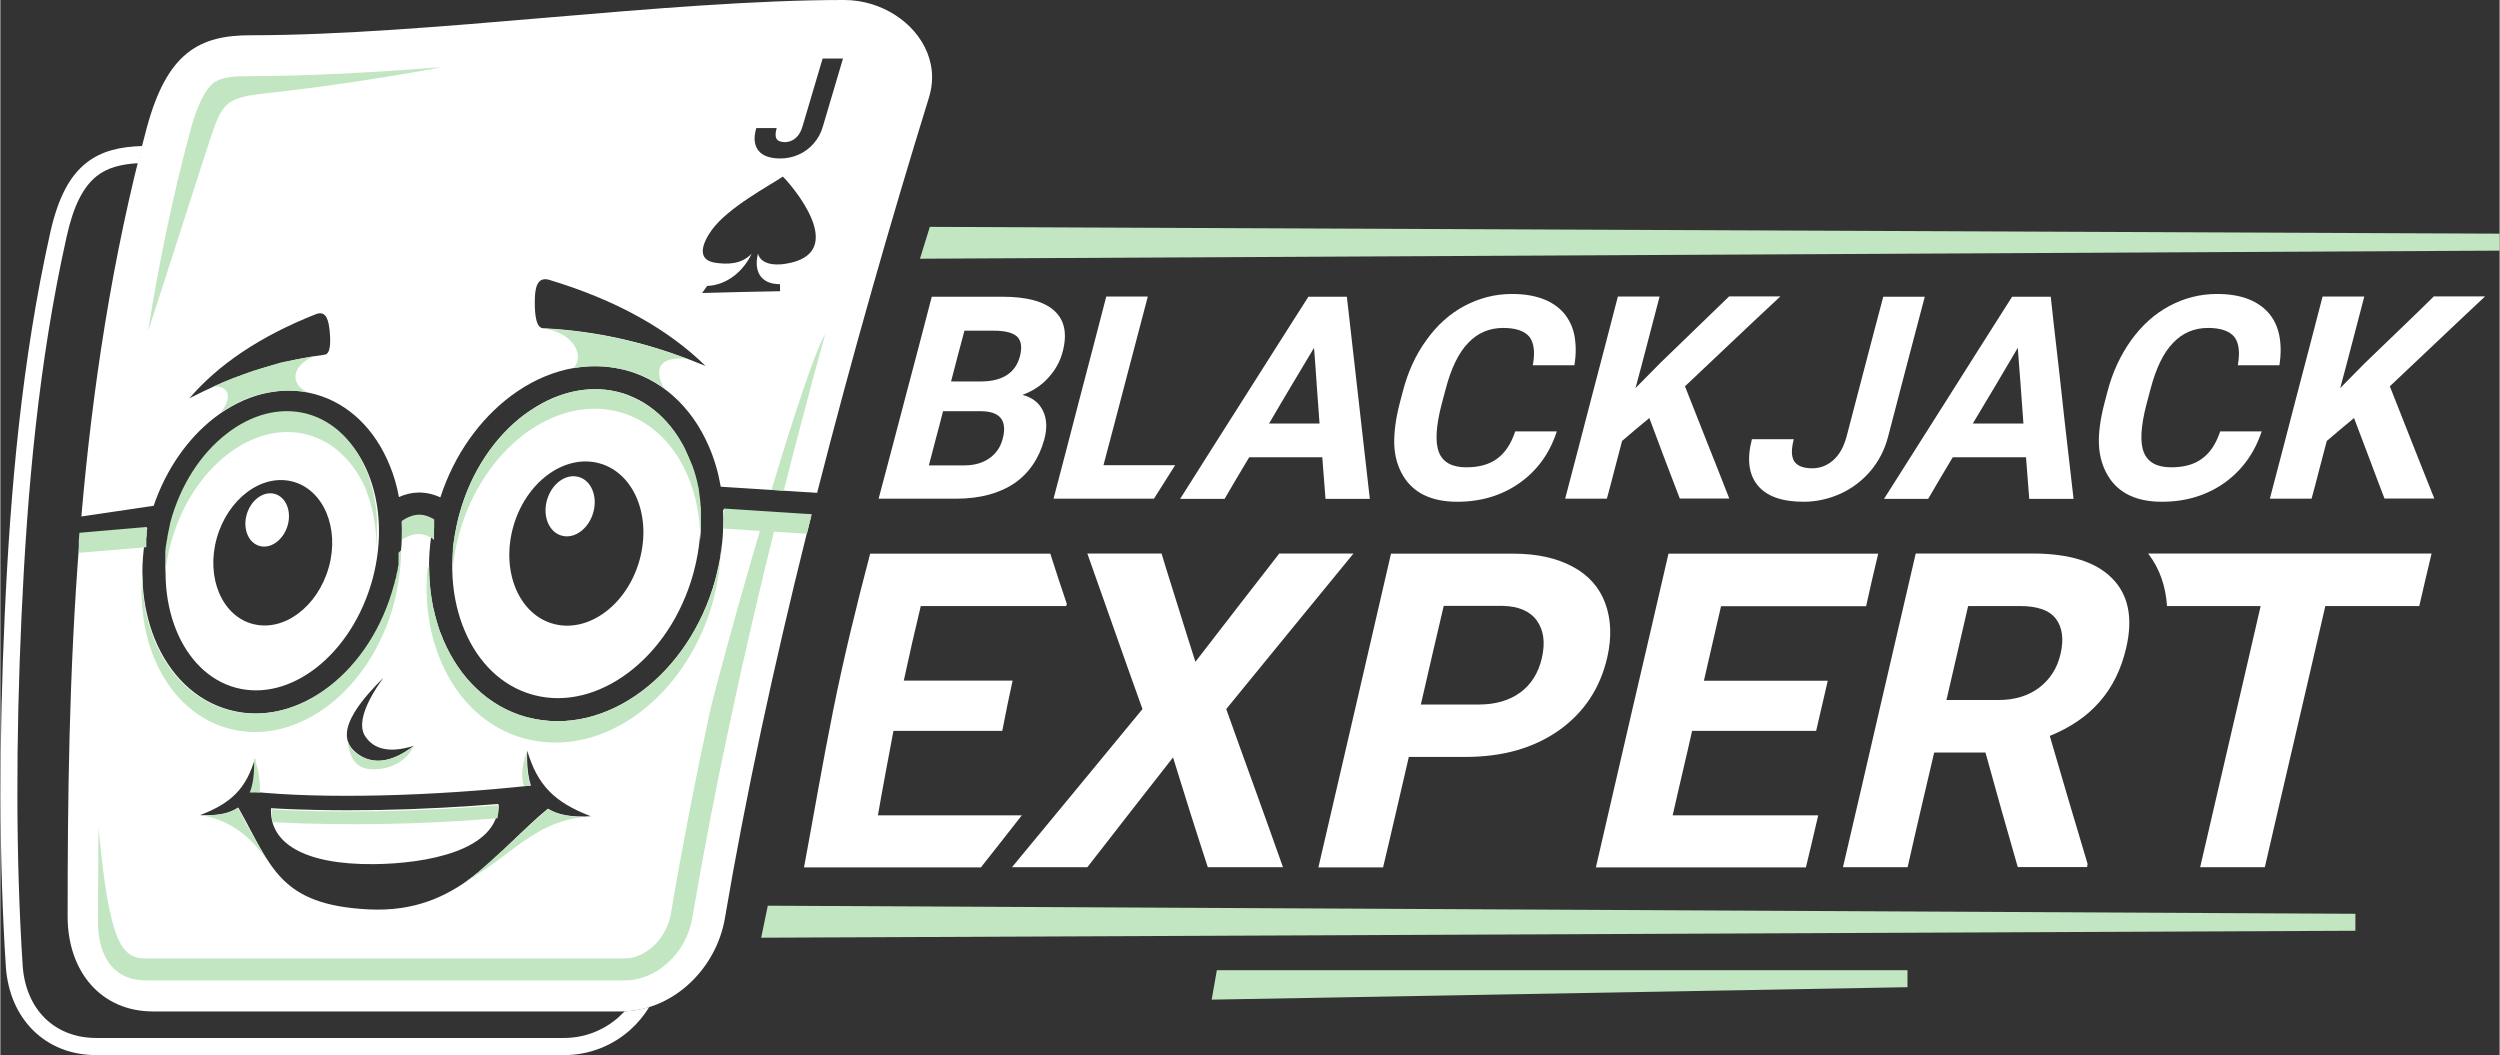
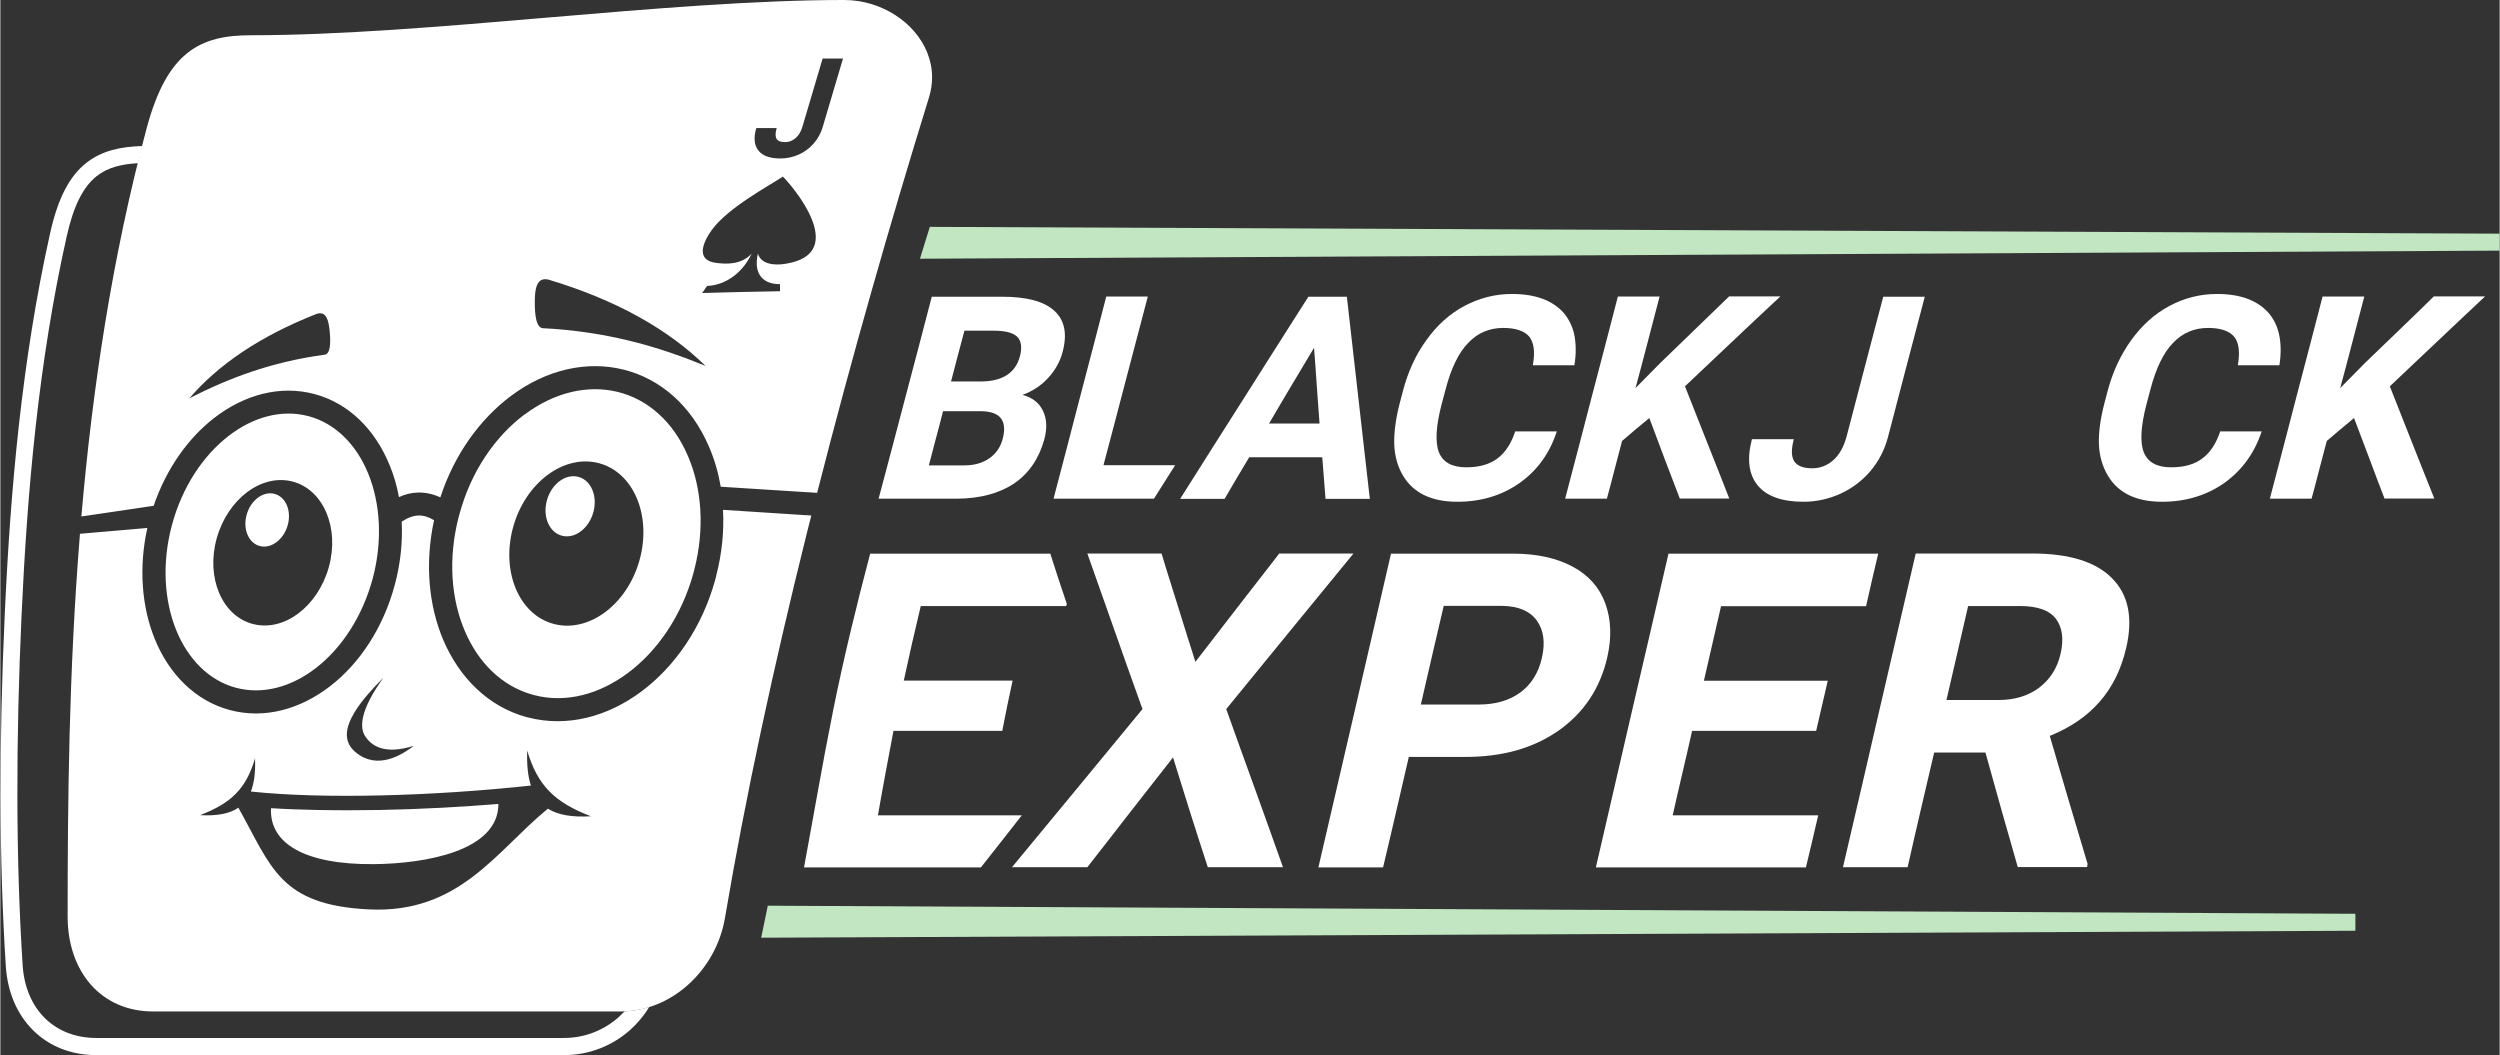
<svg xmlns="http://www.w3.org/2000/svg" xml:space="preserve" width="372px" height="157px" version="1.1" style="shape-rendering:geometricPrecision; text-rendering:geometricPrecision; image-rendering:optimizeQuality; fill-rule:evenodd; clip-rule:evenodd" viewBox="0 0 15456 6525">
  <rect x="0" y="0" width="15456" height="6525" fill="#333333" stroke="none" />
  <defs>
    <style type="text/css">
   
    .fil2 {fill:#C1E6C1}
    .fil1 {fill:#C1E6C1;fill-rule:nonzero}
    .fil0 {fill:white;fill-rule:nonzero}
   
  </style>
  </defs>
  <g id="Layer_x0020_1">
    <g id="_764391264">
      <path class="fil0" d="M1551 218c542,0 1186,-54 1829,-109 646,-55 1292,-109 1838,-109 59,0 117,9 172,26 103,32 196,92 262,169 68,79 110,177 110,283 0,40 -6,82 -19,124 -241,779 -479,1611 -692,2446 -19,-2 -38,-3 -55,-4l-7 0 0 0 -534 -34c-15,-87 -39,-170 -72,-246 -222,-520 -779,-650 -1226,-315 -191,143 -350,362 -436,627 -45,-21 -91,-31 -138,-30 -39,1 -79,10 -118,28 -13,-70 -32,-136 -58,-198 -89,-218 -251,-382 -464,-439l0 0c-213,-57 -435,4 -621,148 -161,125 -296,314 -374,543l-447 66c68,-786 189,-1600 404,-2402 63,-234 144,-377 249,-462 108,-87 237,-112 395,-112zm1007 4394c-191,60 -267,-6 -302,-59 -35,-53 -33,-160 113,-362 -61,61 -134,139 -180,216 -55,92 -71,180 8,245 138,115 292,12 362,-41zm2528 -3828l125 -422 -126 0 -125 422c-9,30 -23,54 -42,70 -19,16 -41,25 -65,25 -27,0 -45,-7 -53,-21 -8,-14 -8,-36 1,-66l-126 0c-18,60 -13,106 13,139 26,33 72,49 136,49 39,0 77,-8 113,-24 36,-16 67,-39 93,-69 26,-30 45,-64 56,-103zm-401 784c17,64 97,76 173,63 402,-65 30,-492 -19,-539 -79,54 -338,190 -440,331 -58,81 -96,184 22,202 76,11 162,10 225,-56 -63,132 -175,196 -275,199 -11,15 -21,30 -31,44 161,-5 321,-8 482,-11 0,-14 -1,-29 -1,-44 -99,2 -167,-59 -136,-189zm-324 695c-229,-224 -546,-406 -972,-534 -74,-17 -84,60 -84,140 0,79 8,163 55,161 333,17 619,88 882,186l119 47zm-2405 -322c-353,139 -609,315 -787,522 242,-124 508,-225 833,-269 40,-2 41,-73 35,-140 -6,-68 -19,-133 -81,-113zm-721 3100c106,6 183,-9 237,-46 205,366 254,602 808,629 560,27 789,-364 1106,-623 62,39 149,54 266,47 -227,-87 -330,-192 -394,-406 -3,86 4,158 23,216 -601,65 -1282,85 -1732,37 21,-53 29,-121 26,-205 -55,185 -144,276 -340,351zm1845 -69c0,291 -451,369 -770,372 -432,4 -648,-131 -636,-346 95,6 190,9 283,11 259,5 519,0 778,-14 115,-6 230,-14 344,-23zm1391 -1819l509 33 0 0 7 0 28 2 -30 119c-201,808 -376,1613 -504,2370 -27,160 -110,307 -227,412 -114,103 -260,166 -418,166l-2892 0c-160,0 -291,-61 -383,-164 -93,-105 -145,-252 -145,-423 0,-717 8,-1512 74,-2338l2 -29 417 -36c-55,248 -34,490 46,687 89,218 251,382 464,439 213,57 435,-4 621,-148 181,-140 328,-360 399,-626 36,-133 49,-265 43,-391l0 0c36,-24 71,-37 104,-38 31,-1 63,9 96,29 -58,268 -33,530 58,743 100,233 278,409 511,474l1 0 11 3 1 0c241,62 491,-4 702,-162 206,-154 374,-396 455,-690l0 -1 6 -23 0 -1c36,-139 49,-277 42,-407zm-1228 -591c-182,136 -331,351 -403,614l-6 22 0 0c-66,256 -47,506 39,706 83,194 228,339 418,392l0 0 11 3 0 0c196,51 404,-6 580,-138 182,-136 330,-351 403,-613l0 0 6 -23 0 0c66,-255 47,-506 -39,-705 -186,-435 -636,-536 -1009,-257zm-968 367c-72,-177 -201,-310 -368,-355l0 0c-168,-45 -345,5 -497,123 -157,122 -286,315 -349,550l0 0c-63,235 -48,467 27,651 72,177 201,310 368,355 168,45 345,-5 497,-123 157,-122 285,-315 349,-550 63,-235 48,-467 -27,-651zm1425 -65c216,56 329,324 253,599 -76,275 -313,452 -529,396 -216,-56 -329,-324 -253,-599 76,-275 313,-452 529,-396zm-126 85c79,20 121,119 93,219 -28,101 -115,166 -194,145 -79,-20 -121,-119 -93,-219 28,-101 115,-166 194,-145zm-1767 29c191,50 292,287 224,530 -68,243 -277,401 -469,351 -191,-49 -292,-287 -224,-530 68,-243 277,-401 469,-351zm-112 76c70,18 107,105 82,194 -25,89 -102,147 -172,129 -70,-18 -107,-105 -82,-194 25,-89 102,-147 172,-129z" />
      <polygon class="fil1" points="4746,5601 14564,5651 14564,5756 4705,5799 " />
-       <polygon class="fil1" points="7523,6000 11794,6000 11794,6105 7491,6182 " />
      <polygon class="fil1" points="5687,1600 15456,1550 15456,1445 5748,1403 " />
      <path class="fil0" d="M4012 6229c-32,52 -72,100 -118,141 -108,96 -251,155 -408,155l-2892 0c-159,0 -292,-56 -389,-151 -100,-98 -160,-235 -171,-395 -43,-666 -42,-1406 -7,-2176 35,-771 105,-1572 281,-2362 49,-220 122,-354 224,-434 94,-74 208,-100 347,-104 -9,36 -18,71 -27,106 -104,6 -189,27 -256,80 -82,65 -143,180 -186,374 -175,783 -244,1578 -279,2344 -35,766 -36,1502 7,2165 9,133 58,247 139,326 78,76 186,121 316,121l2892 0c131,0 249,-49 339,-129 13,-12 25,-24 37,-36 52,-2 102,-11 150,-26z" />
      <path class="fil0" d="M14558 2583c-58,48 -115,96 -171,144 -16,60 -31,119 -47,179 -15,60 -31,119 -47,178 -87,0 -172,0 -258,0 55,-208 109,-417 163,-625 55,-208 109,-417 163,-625 86,0 171,0 258,0 -25,94 -49,189 -74,283 -24,95 -50,189 -75,283 52,-52 103,-104 154,-156 71,-68 142,-137 213,-205 71,-68 142,-137 212,-206 105,0 211,0 317,0 -98,93 -198,185 -295,278 -97,93 -197,185 -294,278 46,116 91,232 137,347 46,115 91,231 138,347 -104,0 -205,0 -308,0 -32,-84 -64,-167 -95,-251 -31,-83 -63,-167 -95,-251z" />
      <path class="fil0" d="M13984 2669c-45,135 -122,240 -231,318 -110,77 -238,116 -385,116 -159,0 -271,-54 -335,-162 -32,-54 -52,-118 -55,-192 -3,-74 9,-158 33,-252 7,-25 13,-51 20,-76 31,-120 81,-226 147,-318 66,-91 144,-162 236,-211 92,-49 190,-74 294,-74 144,0 249,39 318,116 34,39 56,85 67,139 11,54 12,116 1,186 -86,0 -171,0 -257,0 14,-81 7,-139 -22,-176 -30,-36 -84,-55 -162,-55 -86,0 -158,31 -216,92 -60,61 -106,157 -140,286 -8,32 -17,63 -25,94 -35,135 -41,234 -17,296 25,63 82,94 169,94 81,0 145,-18 192,-54 50,-36 86,-92 112,-168 86,0 171,0 257,0z" />
-       <path class="fil0" d="M12198 2619c104,0 207,0 313,0 -6,-78 -11,-156 -17,-234 -6,-78 -12,-156 -18,-234 -46,78 -92,156 -138,234 -46,78 -93,156 -140,234zm327 209c-150,0 -301,0 -451,0 -51,86 -103,171 -152,257 -92,0 -182,0 -273,0 132,-208 263,-416 396,-625 132,-208 263,-417 396,-625 80,0 159,0 239,0 22,208 48,417 70,625 22,208 48,417 71,625 -92,0 -183,0 -274,0 -7,-85 -13,-171 -20,-257z" />
      <path class="fil0" d="M11643 1835c86,0 171,0 258,0 -38,144 -76,288 -114,433 -37,144 -75,288 -113,433 -21,80 -57,150 -108,211 -52,61 -114,108 -186,141 -73,33 -150,50 -229,50 -133,0 -228,-34 -283,-101 -56,-68 -68,-163 -36,-286 86,0 172,0 259,0 -16,61 -16,106 2,136 19,29 56,44 112,44 49,0 93,-17 131,-51 38,-34 64,-82 81,-144 38,-144 75,-288 113,-432 37,-144 76,-288 114,-433z" />
      <path class="fil0" d="M10200 2583c-58,48 -116,96 -171,144 -16,60 -31,119 -47,179 -15,60 -31,119 -47,178 -87,0 -172,0 -258,0 55,-208 109,-417 163,-625 55,-208 109,-417 163,-625 86,0 171,0 258,0 -25,94 -49,189 -74,283 -24,95 -50,189 -75,283 51,-52 102,-104 154,-156 71,-68 141,-137 212,-205 71,-68 142,-137 213,-206 105,0 210,0 317,0 -99,93 -199,185 -296,278 -97,92 -196,185 -294,278 46,116 92,232 137,347 46,116 92,231 137,347 -102,0 -204,0 -306,0 -32,-84 -64,-167 -96,-251 -31,-83 -63,-167 -94,-251z" />
      <path class="fil0" d="M9625 2669c-44,135 -121,241 -230,318 -109,77 -238,116 -385,116 -159,0 -272,-54 -336,-162 -32,-54 -51,-118 -54,-192 -2,-74 9,-158 33,-252 7,-25 13,-51 20,-76 31,-120 79,-226 146,-318 65,-91 143,-162 235,-211 93,-49 190,-74 294,-74 144,0 250,39 319,116 33,39 56,85 67,139 10,54 12,116 0,186 -86,0 -171,0 -257,0 15,-81 7,-139 -21,-176 -30,-36 -84,-55 -162,-55 -86,0 -158,31 -216,92 -60,61 -106,157 -140,286 -8,32 -17,63 -25,94 -35,135 -41,234 -17,296 24,63 82,94 169,94 80,0 144,-18 192,-54 49,-36 86,-92 111,-168 86,0 171,0 257,0z" />
      <path class="fil0" d="M7846 2619c104,0 208,0 312,0 -6,-78 -11,-156 -17,-234 -5,-78 -11,-156 -17,-234 -46,78 -94,156 -140,234 -46,78 -93,156 -138,234zm327 209c-150,0 -301,0 -450,0 -51,86 -103,171 -152,257 -92,0 -183,0 -275,0 131,-208 264,-417 396,-625 132,-208 264,-417 397,-625 79,0 158,0 238,0 24,208 47,417 71,625 23,208 48,417 71,625 -92,0 -182,0 -274,0 -7,-85 -13,-171 -20,-257z" />
      <path class="fil0" d="M6825 2877c147,0 293,0 440,0 -44,69 -88,138 -131,207 -207,0 -414,0 -621,0 55,-208 109,-417 163,-625 55,-208 109,-417 163,-625 86,0 171,0 257,0 -46,174 -91,347 -137,521 -45,174 -91,347 -137,521z" />
      <path class="fil0" d="M5879 2359c64,0 127,0 191,0 129,-2 208,-54 235,-155 15,-57 8,-97 -17,-122 -27,-25 -75,-37 -146,-37 -61,0 -120,0 -180,0 -28,105 -56,210 -83,315zm-49 183c-14,56 -29,112 -44,168 -15,56 -29,112 -44,168 74,0 146,0 221,0 61,0 111,-15 152,-43 42,-29 69,-68 83,-119 31,-114 -14,-172 -133,-173 -79,0 -157,0 -235,0zm-399 543c55,-208 111,-417 165,-625 55,-208 110,-416 164,-625 144,0 290,0 436,0 152,0 259,29 322,87 64,58 81,143 51,255 -16,61 -47,115 -91,162 -43,47 -97,81 -157,103 60,16 102,48 126,97 24,49 28,108 9,178 -33,120 -96,211 -187,273 -93,62 -211,93 -353,94 -162,0 -324,0 -485,0z" />
-       <path class="fil0" d="M14959 3748c-194,0 -388,0 -581,0 -62,269 -124,539 -187,808 -63,269 -125,538 -187,807 -133,0 -267,0 -400,0 62,-269 125,-538 187,-807 63,-269 125,-539 187,-808 -193,0 -386,0 -579,0 -8,-122 -45,-232 -117,-325 584,0 1168,0 1753,0 -26,108 -51,217 -76,325z" />
      <path class="fil0" d="M12034 4329c108,0 215,0 323,0 101,0 184,-26 251,-76 67,-51 113,-121 133,-211 21,-91 10,-163 -29,-215 -40,-53 -114,-79 -221,-79 -108,0 -215,0 -322,0 -22,97 -45,194 -67,291 -23,97 -44,194 -67,290zm243 325c-107,0 -213,0 -318,0 -28,118 -55,237 -83,355 -27,118 -55,236 -81,354 -133,0 -267,0 -400,0 76,-323 150,-646 225,-970 75,-323 150,-647 225,-970 239,0 480,0 720,0 229,0 394,51 494,153 102,102 131,247 87,433 -31,132 -86,243 -164,331 -77,89 -180,159 -308,211 38,132 78,264 116,396 39,132 79,264 118,396 -1,6 -3,12 -3,19 -143,0 -286,0 -429,0 -33,-118 -68,-236 -101,-354 -33,-118 -66,-236 -99,-355z" />
      <path class="fil0" d="M11229 4520c-256,0 -512,0 -767,0 -19,87 -40,174 -60,261 -20,87 -41,174 -60,261 299,0 599,0 900,0 -25,107 -50,215 -76,322 -433,0 -867,0 -1299,0 74,-323 149,-647 224,-970 75,-323 151,-647 225,-970 432,0 865,0 1297,0 -26,108 -51,217 -75,325 -299,0 -599,0 -897,0 -35,154 -71,307 -106,461 254,0 511,0 766,0 -24,104 -48,207 -72,311z" />
      <path class="fil0" d="M8785 4357c118,0 237,0 356,0 106,0 191,-25 259,-75 67,-49 112,-121 133,-213 22,-95 11,-172 -31,-231 -43,-59 -113,-89 -211,-91 -122,0 -244,0 -365,0 -24,101 -47,203 -71,304 -23,101 -47,203 -70,304zm-75 325c-27,114 -53,228 -79,341 -26,114 -53,227 -80,341 -133,0 -267,0 -400,0 75,-323 150,-646 225,-970 75,-323 150,-647 224,-970 252,0 505,0 757,0 145,0 267,27 366,80 99,53 166,129 202,227 36,98 41,210 12,336 -44,190 -144,340 -299,450 -157,110 -348,164 -579,164 -117,0 -234,0 -349,0z" />
      <path class="fil0" d="M7391 4092c86,-111 173,-223 258,-334 86,-111 173,-223 260,-335 153,0 305,0 459,0 -131,160 -263,321 -394,481 -131,160 -262,320 -393,481 58,163 117,326 176,489 59,163 117,326 175,489 -156,0 -310,0 -465,0 -36,-113 -74,-226 -109,-339 -35,-113 -71,-227 -106,-340 -89,113 -178,227 -266,340 -88,113 -175,226 -264,339 -156,0 -311,0 -466,0 135,-163 269,-326 404,-489 134,-163 269,-326 403,-489 -57,-160 -115,-320 -171,-481 -56,-160 -113,-321 -170,-481 153,0 305,0 459,0 33,112 70,223 104,335 34,111 70,223 105,334z" />
      <path class="fil0" d="M6195 4520c-256,0 -416,0 -672,0 -16,87 -33,174 -49,261 -16,87 -32,174 -47,261 297,0 593,0 890,0 -84,107 -168,215 -253,322 -365,0 -731,0 -1094,0 60,-323 115,-647 180,-970 65,-324 144,-647 229,-970 370,0 742,0 1114,0 33,104 67,207 102,310 -1,5 -2,10 -4,14 -300,0 -600,0 -899,0 -37,154 -72,307 -105,461 256,0 417,0 673,0 -23,104 -44,207 -64,311z" />
-       <path class="fil2" d="M2557 4612l1 0 0 0 -1 0zm1 0c-45,93 -132,134 -208,143 -98,11 -184,-7 -201,-169 8,24 23,46 47,67 138,115 292,12 362,-41zm1548 -2210c-66,-48 -138,-84 -213,-107l-4 -1 -4 -1 -4 -1 -8 -2 -1 0 -11 -3 0 0 -9 -2 -1 0 -5 -1 -5 -1 -5 -1 -1 0 0 0c-97,-21 -195,-22 -292,-5 72,-69 9,-218 -182,-245 333,17 619,88 882,186 -175,-15 -202,72 -137,186zm-2207 24c-11,-2 -23,-4 -35,-6l0 0 -9 -1 -2 0 -7 -1c-17,-2 -35,-3 -52,-3l-1 0 -7 0c-14,0 -29,0 -43,1l0 0 -9 1 -1 0 -7 1 -9 1 -4 0 -5 1 -5 1 -3 0c-9,1 -17,2 -26,4l-1 0 -8 1c-9,2 -17,3 -26,5l-7 1 -2 0 -8 2 -1 0 -8 2 -1 0 -8 2 -17 5 -5 1 -4 1 -6 2 -2 1 -17 6 -1 0 -8 3 -2 1 -6 2 -3 1 -5 2 -5 2 -4 2 -6 2 -2 1 -7 3 -1 0 -8 4 0 0 -8 4 -2 1 -6 3 -3 1 -5 3 -8 4 -6 3 -2 1 -7 4 -1 1 -8 4 0 0 -8 4 -8 5 -3 2 -5 3 -4 2 -4 2 -5 3 -3 2 -7 4 -1 1 -8 5 0 0 -8 5 -1 1 -6 4 -3 2 -5 4 0 0c87,-110 42,-175 -48,-163l5 -2 4 -2 8 -3 1 0 9 -4 2 -1 7 -3 5 -2 4 -2 8 -4 0 0 9 -4 3 -1 6 -3 6 -2 3 -1 9 -4 9 -4 3 -1 6 -2 6 -3 3 -1 9 -4 0 0 9 -3 4 -1 6 -2 7 -3 2 -1 9 -3 1 0 8 -3 4 -2 5 -2 8 -3 2 -1 9 -3 1 0 8 -3 5 -2 5 -2 8 -3 1 0 10 -3 2 -1 8 -3 5 -2 4 -1 9 -3 1 0 10 -3 3 -1 7 -2 6 -2 4 -1 9 -3 0 0 10 -3 3 -1 7 -2 7 -2 3 -1 10 -3 0 0 10 -3 4 -1 6 -2 7 -2 3 -1 10 -3 1 0 9 -3 4 -1 6 -2 8 -2 2 -1 10 -3 1 0 9 -2 5 -1 5 -1 10 -2 10 -2 2 0 9 -2 5 -1 5 -1 9 -2 1 0 10 -2 2 0 8 -2 6 -1 5 -1 10 -2 1 0 11 -2 3 -1 8 -1 7 -1 4 -1 11 -2 0 0 11 -2 4 -1 7 -1 7 -1 3 -1 11 -2c-134,60 -148,166 -42,222l0 0zm-234 2913l2 3 0 0 -2 -3zm18 -256l-1 -3 0 -1 -1 -3 0 -1 0 0 0 -1 0 -1 -1 -3 0 -1 0 -1 0 -1 0 0 0 -1 0 -1 0 -1 0 -3 0 -1 0 -1 0 -1 0 -1 0 -1 0 -1 -1 -5 0 -1 0 0 0 -1c-1,-5 -1,-11 -1,-16l0 -1 0 0 0 -1 0 -1 0 -7 0 -1 0 -6 0 -1 0 -1 0 -1 0 0 0 -1 0 -1 0 -1 0 -1 0 -1 0 -1 0 -1c95,6 190,9 283,11 259,5 519,0 778,-14 115,-6 230,-14 344,-23l0 11 0 1 0 1 -1 13 -1 9 0 1 0 1 0 1 0 1 0 1 -2 9 0 1 0 0 0 1 -2 9 0 1 0 1 0 1 0 1 -1 5 0 1 0 1 0 1 -1 3 0 1 0 1 0 1 -1 2 0 1c-467,39 -928,47 -1383,25zm3333 -1895l-28 113 -204 -13c-95,384 -185,771 -268,1160 -88,408 -167,818 -237,1229 -9,53 -27,105 -53,152 -26,48 -60,91 -101,127 -36,33 -78,60 -124,79 -44,18 -90,28 -139,28l-2965 0c-79,0 -153,-25 -207,-85 -30,-34 -51,-76 -65,-120 -15,-49 -21,-101 -21,-148 0,-98 0,-197 1,-295 0,-98 1,-197 2,-295 66,697 138,807 290,807l2965 0c31,0 60,-6 87,-18 30,-12 59,-31 85,-54 29,-26 54,-57 73,-92 19,-34 32,-71 39,-109 70,-413 150,-825 238,-1234 25,-118 162,-623 313,-1137l-223 -14 0 -2 0 -1 0 -1 0 -2 0 -2 0 -2 0 0 0 -2 0 -2 0 -2 0 -1 0 -1 0 -2 0 -2 0 -2 0 0 0 -2 0 -2 0 -2 0 -1 0 -1 0 -2 0 -2 0 -2 0 0 0 -2 0 -2 0 -2 0 -1 0 -1 0 -2 0 -2 0 -2 0 0 0 -2 0 -2 0 -2 0 -4 0 -2 0 -1 0 0 0 -2 0 -2 0 -2 0 0 0 -1 0 -2 0 -2 0 -1 0 0 0 -2 0 -2 0 -2 0 0 0 -1 0 -2 0 -2 0 -1 0 -1 0 -2 0 -2 0 -2 0 0 0 -2 0 -2 0 -2 0 -1 0 -1 0 -2 0 -2 0 -2 0 0 0 -2 0 -2 0 -2 0 -1 0 -1 0 -2 0 -2 0 -2 509 33 0 0 7 0 28 2zm-4531 228l0 -2 0 -2 0 -2 0 -2 0 -1 0 0 0 -2 0 -2 0 -2 0 -2 0 -2 0 -2 0 -2 0 -2 0 -2 0 -2 0 -2 0 -2 0 -2 0 -2 0 -2 0 -2 0 -2 0 -2 0 -2 0 -2 0 -2 0 -1 0 0 0 -2 0 -2 0 -2 0 -2 0 -2 0 -2 0 -2 0 -5 0 -2 2 -19 2 -29 417 -36 0 2 0 2 0 2 0 2 0 2 0 2 0 1 0 1 0 2 0 2 0 2 0 2 0 2 0 1 0 0 0 2 0 2 0 2 0 2 0 2 0 2 0 0 0 2 0 2 0 2 0 2 0 2 0 2 0 1 0 1 0 2 0 2 -1 4 0 2 -1 4 0 2 -1 4 0 2 0 2 0 0 0 1 0 2 0 2 0 2 0 2 0 2 0 1 0 1 0 2 0 2 0 2 0 2 0 2 0 2 0 0 0 2 0 2 0 2 0 2 0 2 0 2 0 1 0 1 0 2 0 2 0 2 0 2 0 2 0 1 0 0 -405 34zm2167 83c0,41 2,82 5,122l0 0 1 8c3,30 7,60 12,89l1 7 0 1 1 7 1 3 1 4 1 7 0 0 1 7 1 4 1 3 2 7 2 7 1 5 1 2 3 14 1 5 0 2 2 7 2 7 2 6 0 1 2 7 1 3 1 4 2 7 0 0 2 7 1 4 1 3 2 7 0 0 2 6 1 4 1 3 2 7 0 1 2 6 2 5 1 2 2 7 1 2 2 5 2 5 1 1 3 7 1 2 2 4 2 6 0 1 3 7 1 3 1 4 3 6c100,233 278,409 511,474l1 0 11 3 1 0c241,62 491,-4 702,-162 206,-154 374,-396 455,-690l0 -1 6 -23 0 -1 1 -3 1 -3 0 0 1 -3 1 -3 0 -1 1 -3 1 -2 0 -1 1 -3 0 -2 0 -2 1 -3 0 -1 0 -2 1 -3 0 -1 1 -3 1 -3 0 0 1 -3 1 -3 1 -3 1 -3 0 0 1 -3 1 -3 0 -1 1 -3 0 -2 0 -1 1 -3 0 -2 0 -2 1 -3 0 -1 0 -2 1 -3 0 -1 0 -3 1 -3 0 0 1 -3 1 -3 0 0 1 -3 1 -3 0 0 1 -3 0 -3 0 -1 1 -3 0 -2 0 -1 1 -3 0 -2 0 -2 1 -3 0 -1 0 -2 0 -3 0 -1 0 -3 0 -3 0 0 0 -3 0 -3 0 0 0 -3 0 -3 0 0 0 -3 0 -3 0 -1 0 -3 0 -2 0 -1 0 -3 0 -2 0 -2 0 -3 0 -3 0 -3 0 -1 0 -3 0 -3 0 0 0 -3 0 -3 0 0 0 -3 0 -3 0 0 0 -3 0 -2 0 -1 0 1c-1,109 -15,221 -44,334l0 1 -6 24 0 1c-81,294 -250,536 -455,690 -211,158 -461,224 -702,162l-1 0 -11 -3 -1 0c-234,-65 -412,-241 -512,-474 -72,-168 -103,-367 -84,-576zm1233 -1055c-11,-4 -22,-8 -33,-11l0 0 -17 -5 -11 -3c-144,-37 -302,-18 -455,60l-1 0 -5 3 -13 7 -1 1 -12 7 -5 3 -4 2 -9 5 -5 3 -3 2 -12 7 -3 2 -3 2 -1 1 -12 8 -2 1 -2 1 -14 10 -2 1 -1 1 -1 0 -16 12c-182,136 -331,351 -403,614l-6 22 0 0 -1 5 -1 5 -1 2 -1 3 -1 5 -1 4 0 0 -1 5 -1 5 0 2 -1 3 -1 5 -1 4 0 1 -1 5 -1 5 0 1 -1 3 -1 5 -1 4 0 1 -1 5 -1 5 0 1 -1 4 -1 5 -1 3 0 2 -1 5 -1 5 0 1 -1 4 -1 5 0 3 0 2 -1 5 -1 5 0 0 -1 5 -1 5 0 2 0 2 -1 5 -1 5 0 0 -1 5 -1 5 0 2 0 3 -1 5 0 4 0 1 -1 5 0 5 0 2 0 3 0 5 0 4 0 1 0 5 0 5 0 1 0 3 0 5 0 3 0 1 0 5 0 5 0 1 0 4 0 5 0 3 0 2 0 5 0 5 0 0 0 4 0 5 0 3 0 2 0 5 0 5 0 0 0 5 0 5 0 2 0 2 0 5 0 4 0 0c6,-63 17,-127 34,-192l0 0 6 -22c73,-262 222,-478 403,-614 177,-132 384,-189 580,-138l0 0 11 3 0 0c189,53 335,198 418,392 51,119 78,255 78,400l1 -9 0 -2 1 -7 0 -5 0 -4 1 -8 0 -1 1 -9 0 -2 0 -7 0 -5 0 -4 0 -8 0 -1 0 -9 0 -2 0 -7 0 -5 0 -4 0 -8 0 -1 0 -9 0 -2 0 -6 0 -5 0 -4 0 -8 0 -1 0 -8 0 -2 0 -6 0 -5 0 -3 0 -8 0 -1 0 -8 0 -2 0 -6 0 -5 0 -3 -1 -8 0 -1 -1 -8 0 -2 -1 -6 0 -5 0 -3 -1 -8 0 -1 -1 -8 0 -2 -1 -6 -1 -5 0 -3 -1 -8 0 0 -1 -8 0 -2 -1 -6 -1 -5 0 -3 -1 -8 0 0 -1 -8 0 -2 -1 -6 -1 -5 -1 -3 -2 -8 0 0 -2 -8 0 -2 -1 -6 -1 -5 -1 -3 -2 -8 0 0 -2 -8 -1 -2 -1 -5 -1 -5 -1 -3 -2 -7 0 0 -2 -8 -1 -2 -2 -5 -1 -5 -1 -3 -2 -7 0 0 -2 -7 -1 -2 -2 -5 -2 -5 -1 -3 -2 -7 0 0 -3 -7 -1 -2 -2 -5 -2 -5 -1 -2 -3 -7 0 0 -3 -7 -1 -2 -2 -5 -2 -5 -1 -2 -3 -7 -8 -18 -1 -2 -7 -16 -2 -4 -2 -5 -4 -9 -1 -2 -3 -6 -5 -9 -1 -2c-63,-115 -150,-208 -257,-268l-8 -4 -7 -4 -1 0 -8 -4 -6 -3 -2 -1 -8 -4 -2 -1 -2 -1 -12 -5 -2 -1 -1 0 -14 -5 -2 -1 0 0zm-1141 -2030c-409,32 -819,57 -1225,57 -61,0 -151,3 -202,43 -74,59 -121,215 -144,301 -109,407 -194,820 -260,1235 161,-492 255,-793 357,-1105 95,-291 96,-338 356,-366 156,-17 601,-69 1119,-166zm-81 2910c-28,-15 -55,-22 -82,-21 -31,1 -63,12 -98,34l0 -2 0 -1 0 0 0 -2 0 -2 0 -2 0 -1 0 -1 0 -2 0 -2 0 -1 0 0 0 -2 0 -2 0 -2 0 0 0 -1 0 -2 0 -12 0 -2 0 -1 0 -1 0 -2 0 -2 0 -2 0 0 0 -10 0 -2 0 0 0 -2 0 -2 0 -2 0 -1 0 -1 0 -2 0 -2 0 -3 0 -2 0 -2 0 0 0 -1 0 -2 0 -2 0 -1 0 0 0 -3 0 -2 0 0 0 -1 0 -2 0 -2 0 -1 0 -1 0 -2 0 -2 0 -2 0 0 0 -2 0 -2 0 -2 0 -1 0 -1 0 -2 0 -2 0 -2 0 0c36,-24 71,-37 104,-38 31,-1 63,9 96,29l0 2 0 2 0 2 0 2 0 2 0 2 0 2 0 1 0 1 0 2 0 2 0 2 0 2 0 2 0 2 0 2 0 2 0 2 0 2 0 2 0 2 0 2 0 2 0 1 0 1 0 2 0 2 0 2 0 2 0 2 -1 3 0 0 0 2 0 2 0 2 0 2 0 2 0 2 0 2 0 1 0 1 0 2 0 2 0 2 0 2 0 2 0 2 0 2 0 0 0 2 0 2 0 2 0 2 0 2 0 2 0 2 0 1 0 1 0 2 0 2 0 2 0 2 0 2 0 2 0 2 0 0 0 2 0 2 0 2 0 2zm-185 79c0,107 -15,217 -44,329 -71,266 -219,486 -399,626 -186,144 -408,205 -621,148 -213,-57 -375,-221 -464,-439 -63,-154 -89,-337 -71,-528l0 0 0 7 0 4 0 3 0 7 0 2 0 5 1 21 0 7 0 0 0 7 0 4 0 3 0 7 0 2 0 5 0 6 0 1 0 7 0 3 0 4 1 7 0 0 1 7 0 4 0 3 1 7 0 1 1 5 1 5 0 1 1 7 0 3 0 4 1 7 0 0 1 7 1 4 0 3 1 7 0 1 1 5 1 5 0 1 1 7 0 3 1 4 1 6 0 0 1 6 1 4 0 3 1 6 0 1 1 5 1 5 0 1 1 6 1 3 1 4 1 6 0 0 2 6 1 4 1 3 2 6 0 1 1 5 1 5 0 1 2 6 1 3 1 4 2 6 0 0 2 6 1 4 1 2 2 6 0 1 2 5 2 5 2 7 1 2 1 4 2 6 0 0 2 6 1 4 1 2 2 6 0 1 2 5 2 5 0 1 2 6 1 2 1 3 2 6c89,218 251,382 464,439 213,57 435,-4 621,-148 181,-140 328,-360 399,-626l1 -3 1 -3 0 0 1 -3 1 -2 0 -1 1 -3 0 -2 0 -2 1 -3 0 -1 0 -2 1 -3 0 -1 1 -2 1 -3 0 0 1 -3 1 -3 0 0 1 -3 1 -3 0 -1 1 -3 0 -2 0 -1 1 -3 0 -2 0 -2 1 -3 0 -1 0 -2 1 -3 0 -1 1 -3 1 -3 0 0 1 -3 1 -3 0 0 1 -3 0 -3 0 -1 1 -3 0 -2 0 -1 1 -3 0 -2 0 -2 1 -3 0 -1 0 -2 1 -3 0 -1 0 -3 1 -3 0 0 1 -3 0 -3 0 0 1 -3 0 -2 0 -1 0 -3 0 -2 0 -1 0 -3 0 -1 0 -2 0 -3 0 -1 0 -2 0 -3 0 -1 0 -3 0 -3 0 0 0 -3 0 -3 0 0 0 -3 0 -2 0 -1 0 -3 0 -2 0 -1 0 -3 0 -1 0 -2 0 -3 0 -1 0 -2 0 -3 0 0 0 -3 0 -3 0 0 0 -3zm2291 -374c135,-448 268,-856 332,-963 -54,194 -106,388 -156,580 -34,128 -67,257 -100,388l-76 -5zm-2501 14c-72,-177 -201,-310 -368,-355l0 0c-168,-45 -345,5 -497,123 -157,122 -286,315 -349,550l0 0c-17,62 -28,124 -34,184l0 -5 0 -2 0 -3 0 -5 0 -3 0 -2 0 -5 0 -5 0 0 0 -5 0 -5 0 -1 0 -3 0 -5 0 -3 0 -2 0 -5 0 -4 0 0 0 -5 0 -5 0 -1 0 -3 0 -5 0 -3 0 -2 0 -5 0 -4 0 0 0 -5 0 -5 0 -1 0 -4 0 -5 0 -3 0 -2 0 -5 0 -4 0 -1 0 -5 1 -5 0 -1 0 -4 1 -7 0 -2 1 -9 0 -1 1 -5 1 -5 0 -1 1 -4 1 -5 0 -2 0 -3 1 -5 1 -4 0 -1 1 -5 1 -5 0 -1 1 -4 1 -5 0 -2 0 -3 1 -5 1 -4 0 -1 1 -5 1 -5 0 0 1 -4 1 -5 0 -2 2 -8 1 -3 0 -1 1 -5 1 -5 0 0 1 -5 1 -5 0 -2 1 -3 1 -5 1 -3 0 -2 1 -5 1 -5 0 0c63,-236 192,-429 349,-550 151,-118 329,-168 497,-123l0 0c167,45 296,177 368,355l3 6 1 2 2 4 2 5 1 2 2 6 0 0 2 6 1 3 3 9 0 1 2 7 0 1 2 6 1 3 1 3 2 6 0 1 2 7 0 1 2 5 1 4 1 3 2 6 0 1 2 7 0 2 1 5 1 4 1 3 2 7 0 0 2 7 1 2 1 5 1 5 0 2 1 7 0 0 1 7 1 3 1 4 1 6 0 2 1 7 0 1 1 6 1 4 1 4 1 6 0 1 1 7 0 1 1 6 1 4 0 3 1 7 0 1 1 7 0 2 1 5 0 5 0 3 1 7 0 0 1 8 0 3 0 5 0 5 1 10 0 0 0 7 0 3 0 10 0 2 0 8 0 1 0 7 0 4 0 4 0 6 0 1 0 8 0 2 0 6 0 4 0 3 0 7 0 1 0 8 0 2 0 6 0 5 0 3 0 8 0 0 0 8 0 3 0 5 0 5 0 2 -1 8 0 0 -1 8 0 3 0 5 -1 6 0 2c0,-127 -24,-248 -66,-353zm1382 2005c-346,22 -484,243 -774,405l9 -6 5 -4 4 -3 9 -6 4 -3 5 -4 9 -6 2 -2 6 -5 8 -7 1 -1 8 -6 8 -6 1 -1 8 -7 6 -5 2 -2 8 -7 5 -4 3 -3 8 -7 3 -3 5 -4 8 -7 2 -2 6 -5 8 -7 1 -1 7 -6 7 -7 0 0 8 -7 6 -6 2 -2 8 -7 5 -4 3 -3 8 -7 3 -3 4 -4 8 -7 2 -2 6 -5 8 -7 1 -1 7 -7 7 -7 0 0 8 -7 6 -6 2 -2 8 -7 5 -5 3 -3 8 -7 4 -3 4 -4 15 -15 8 -7 1 -1 7 -6 7 -7 0 0 8 -7 6 -6 2 -1 8 -7 5 -5 3 -3 8 -7 4 -3 4 -4 8 -7 2 -2 5 -5 8 -7 1 -1 7 -6 8 -7 0 0 8 -7 6 -6 1 -1 8 -7 5 -5 3 -2 8 -7 4 -3 4 -3 11 -9 5 -5 8 -7 1 -1 7 -6 8 -7c62,39 149,54 266,47zm-394 -406c-23,73 -41,147 -19,220l13 -1 28 -3c-18,-58 -25,-130 -23,-216zm-1604 681c-116,-169 -257,-260 -420,-283 106,6 183,-9 237,-46l3 6 3 6 3 5 0 1 3 6 3 6 3 5 1 1 3 6 3 6 2 4 1 2 3 6 3 6 2 4 1 2 3 6 3 6 2 3 1 3 3 6 3 6 1 3 2 3 3 5 3 5 1 2 2 3 3 5 3 5 1 1 2 4 3 5 3 5 0 1 2 4 3 5 3 5 0 0 3 5 3 5 3 5 3 5 3 5 2 5 0 0 3 5 3 5 2 4 0 1 3 5 3 5 2 4 1 1 3 5 3 5 2 3 1 2 3 5 3 5 1 3 1 2 3 5 3 5 1 2 1 3 3 5 5 9 3 5 3 5 1 1 2 3 3 5 0 0 5 9 3 4 3 4 0 0 3 4 3 4 3 4zm-80 -633c28,78 34,141 34,211l-1 0 -1 0 -1 0 -1 0 -1 0 -1 0 -1 0 -1 0 -1 0 -1 0 -1 0 -1 0 -1 0 -1 0 -1 0 -1 0 -1 0 -1 0 0 0 -1 0 -1 0 -1 0 -1 0 -1 0 -1 0 -1 0 -1 0 -1 0 -1 0 -1 0 -1 0 -1 0 -1 0 -1 0 -1 0 -1 0 -1 0 -1 0 -1 0 -1 0 -1 0 -1 0 -1 0 -1 0 -1 0 -1 0 -1 0 -1 0 -1 0 -1 0 -1 0 -1 0 -1 0 -1 0 -1 0 -1 0 -1 0 -1 0 -1 0 -1 0 -1 0 -1 0 -1 0 -1 0 -1 0c21,-53 29,-121 26,-205z" />
    </g>
  </g>
</svg>